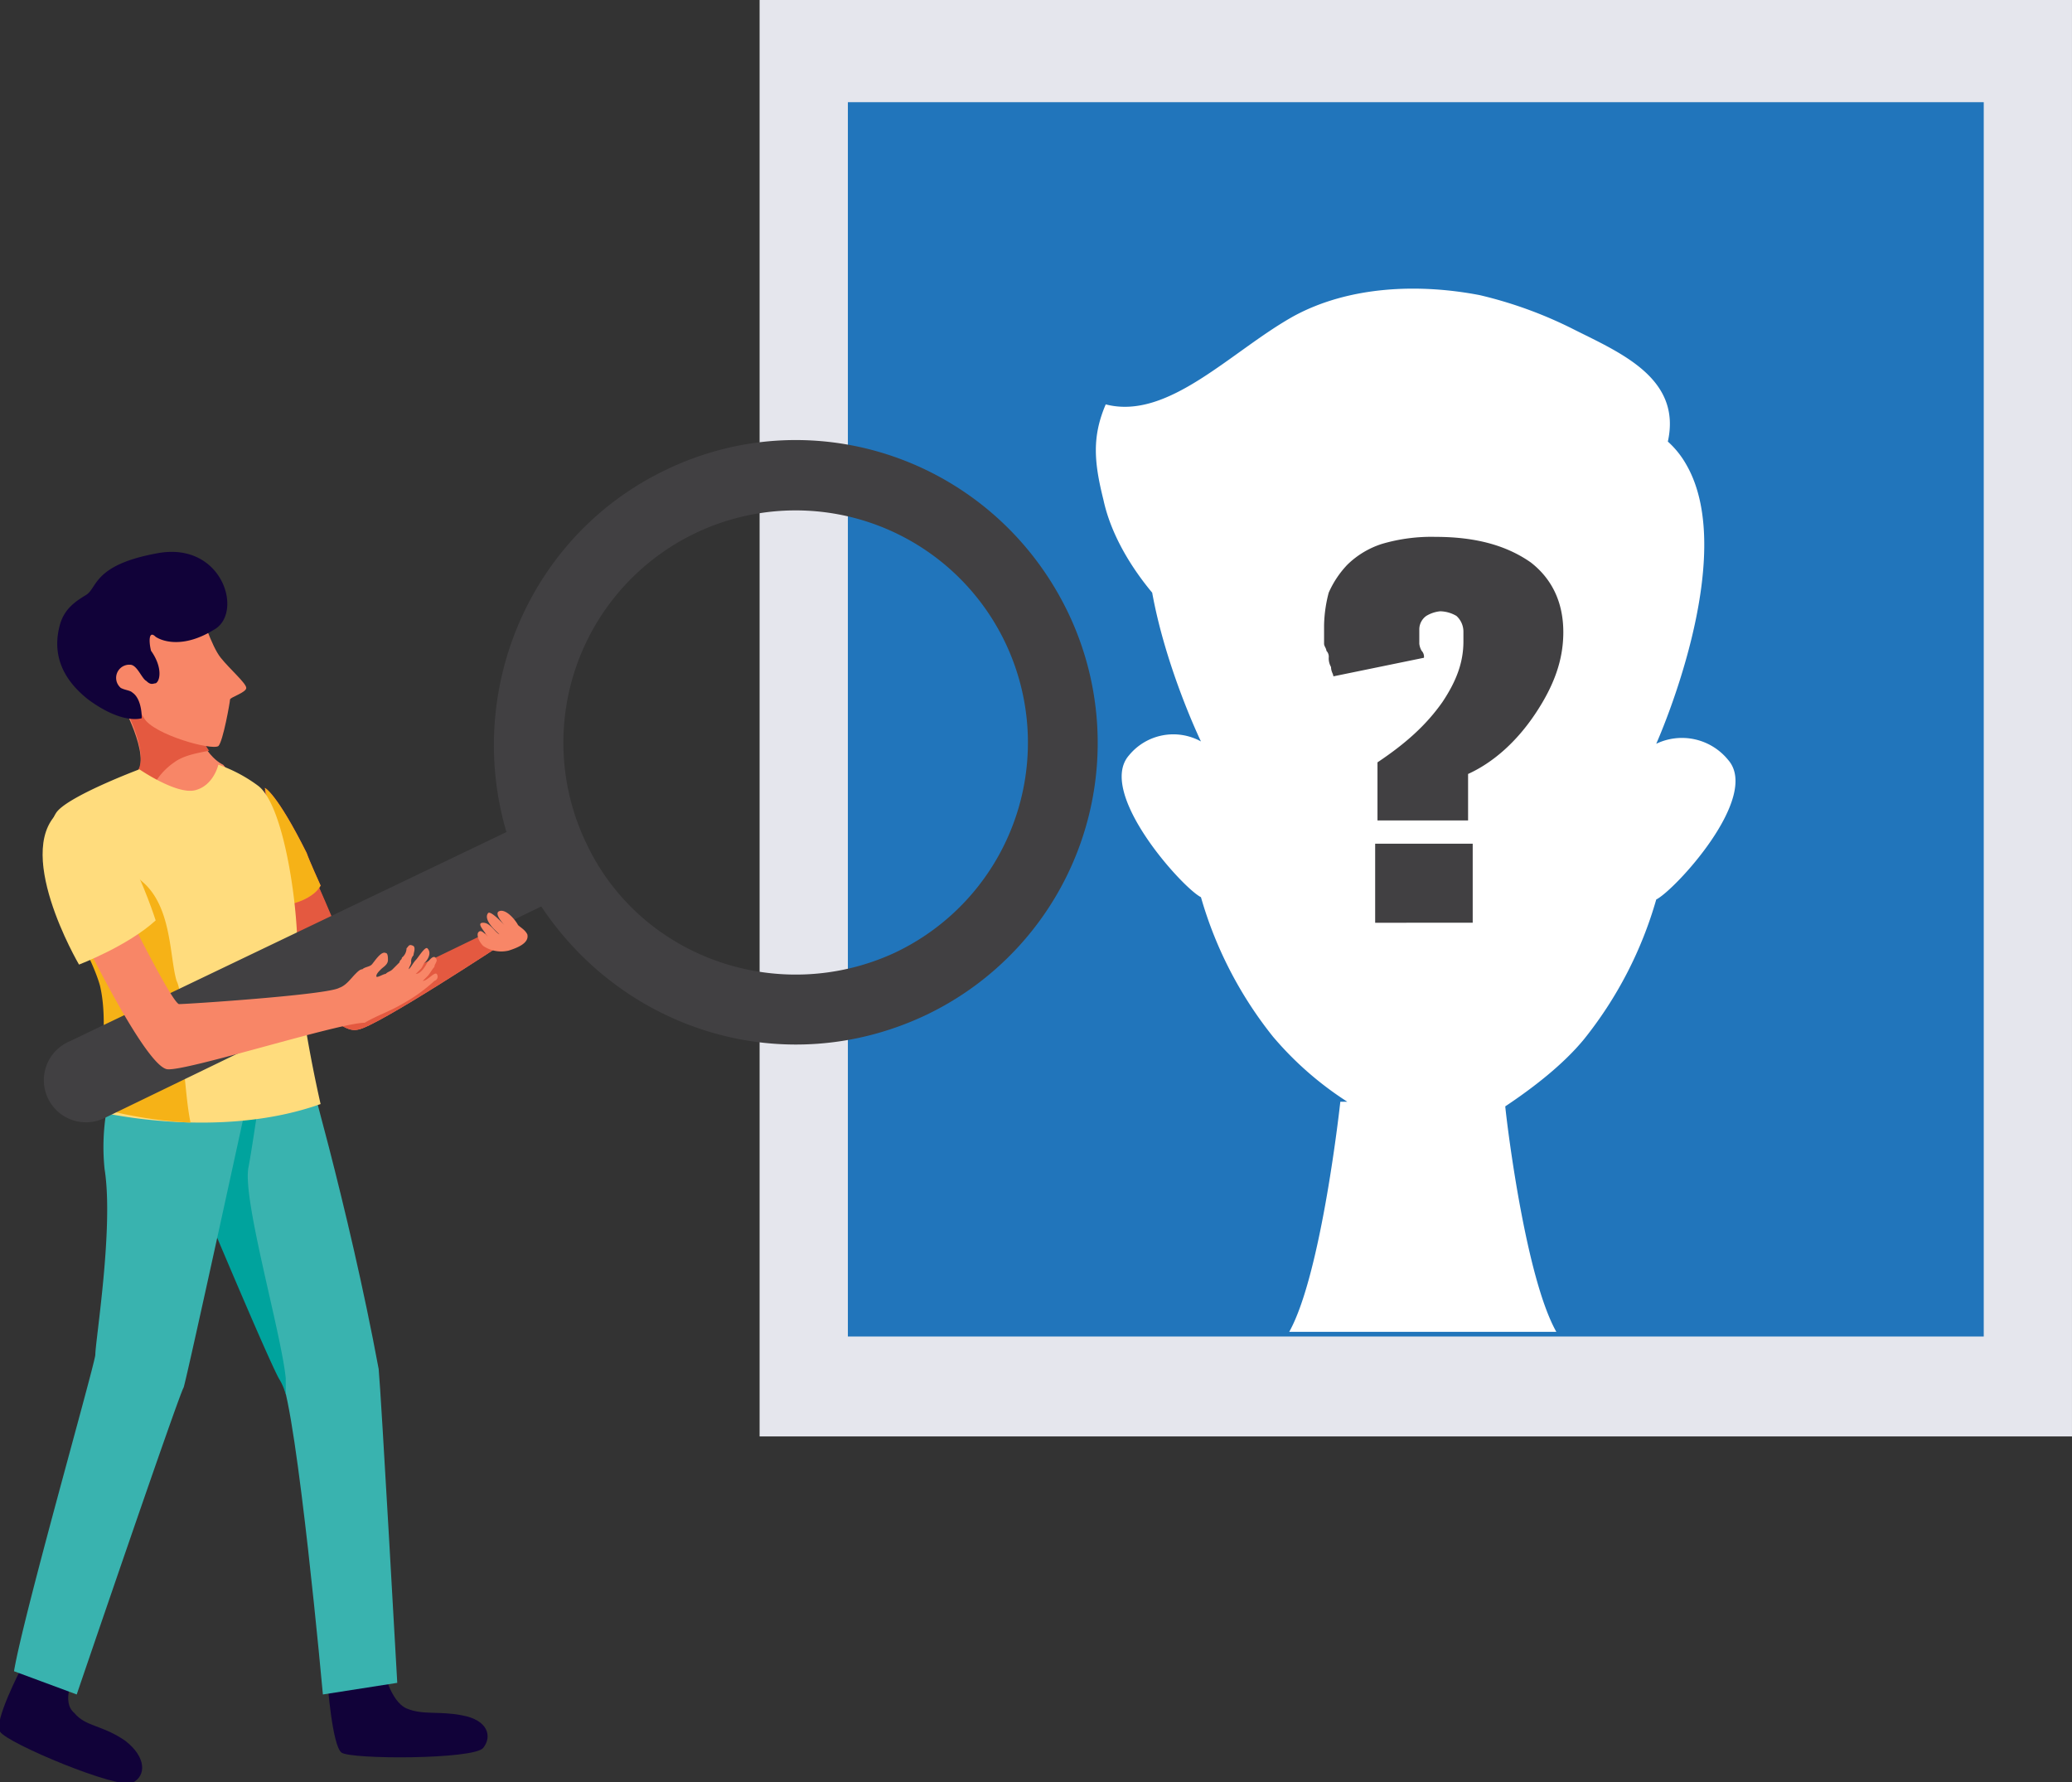
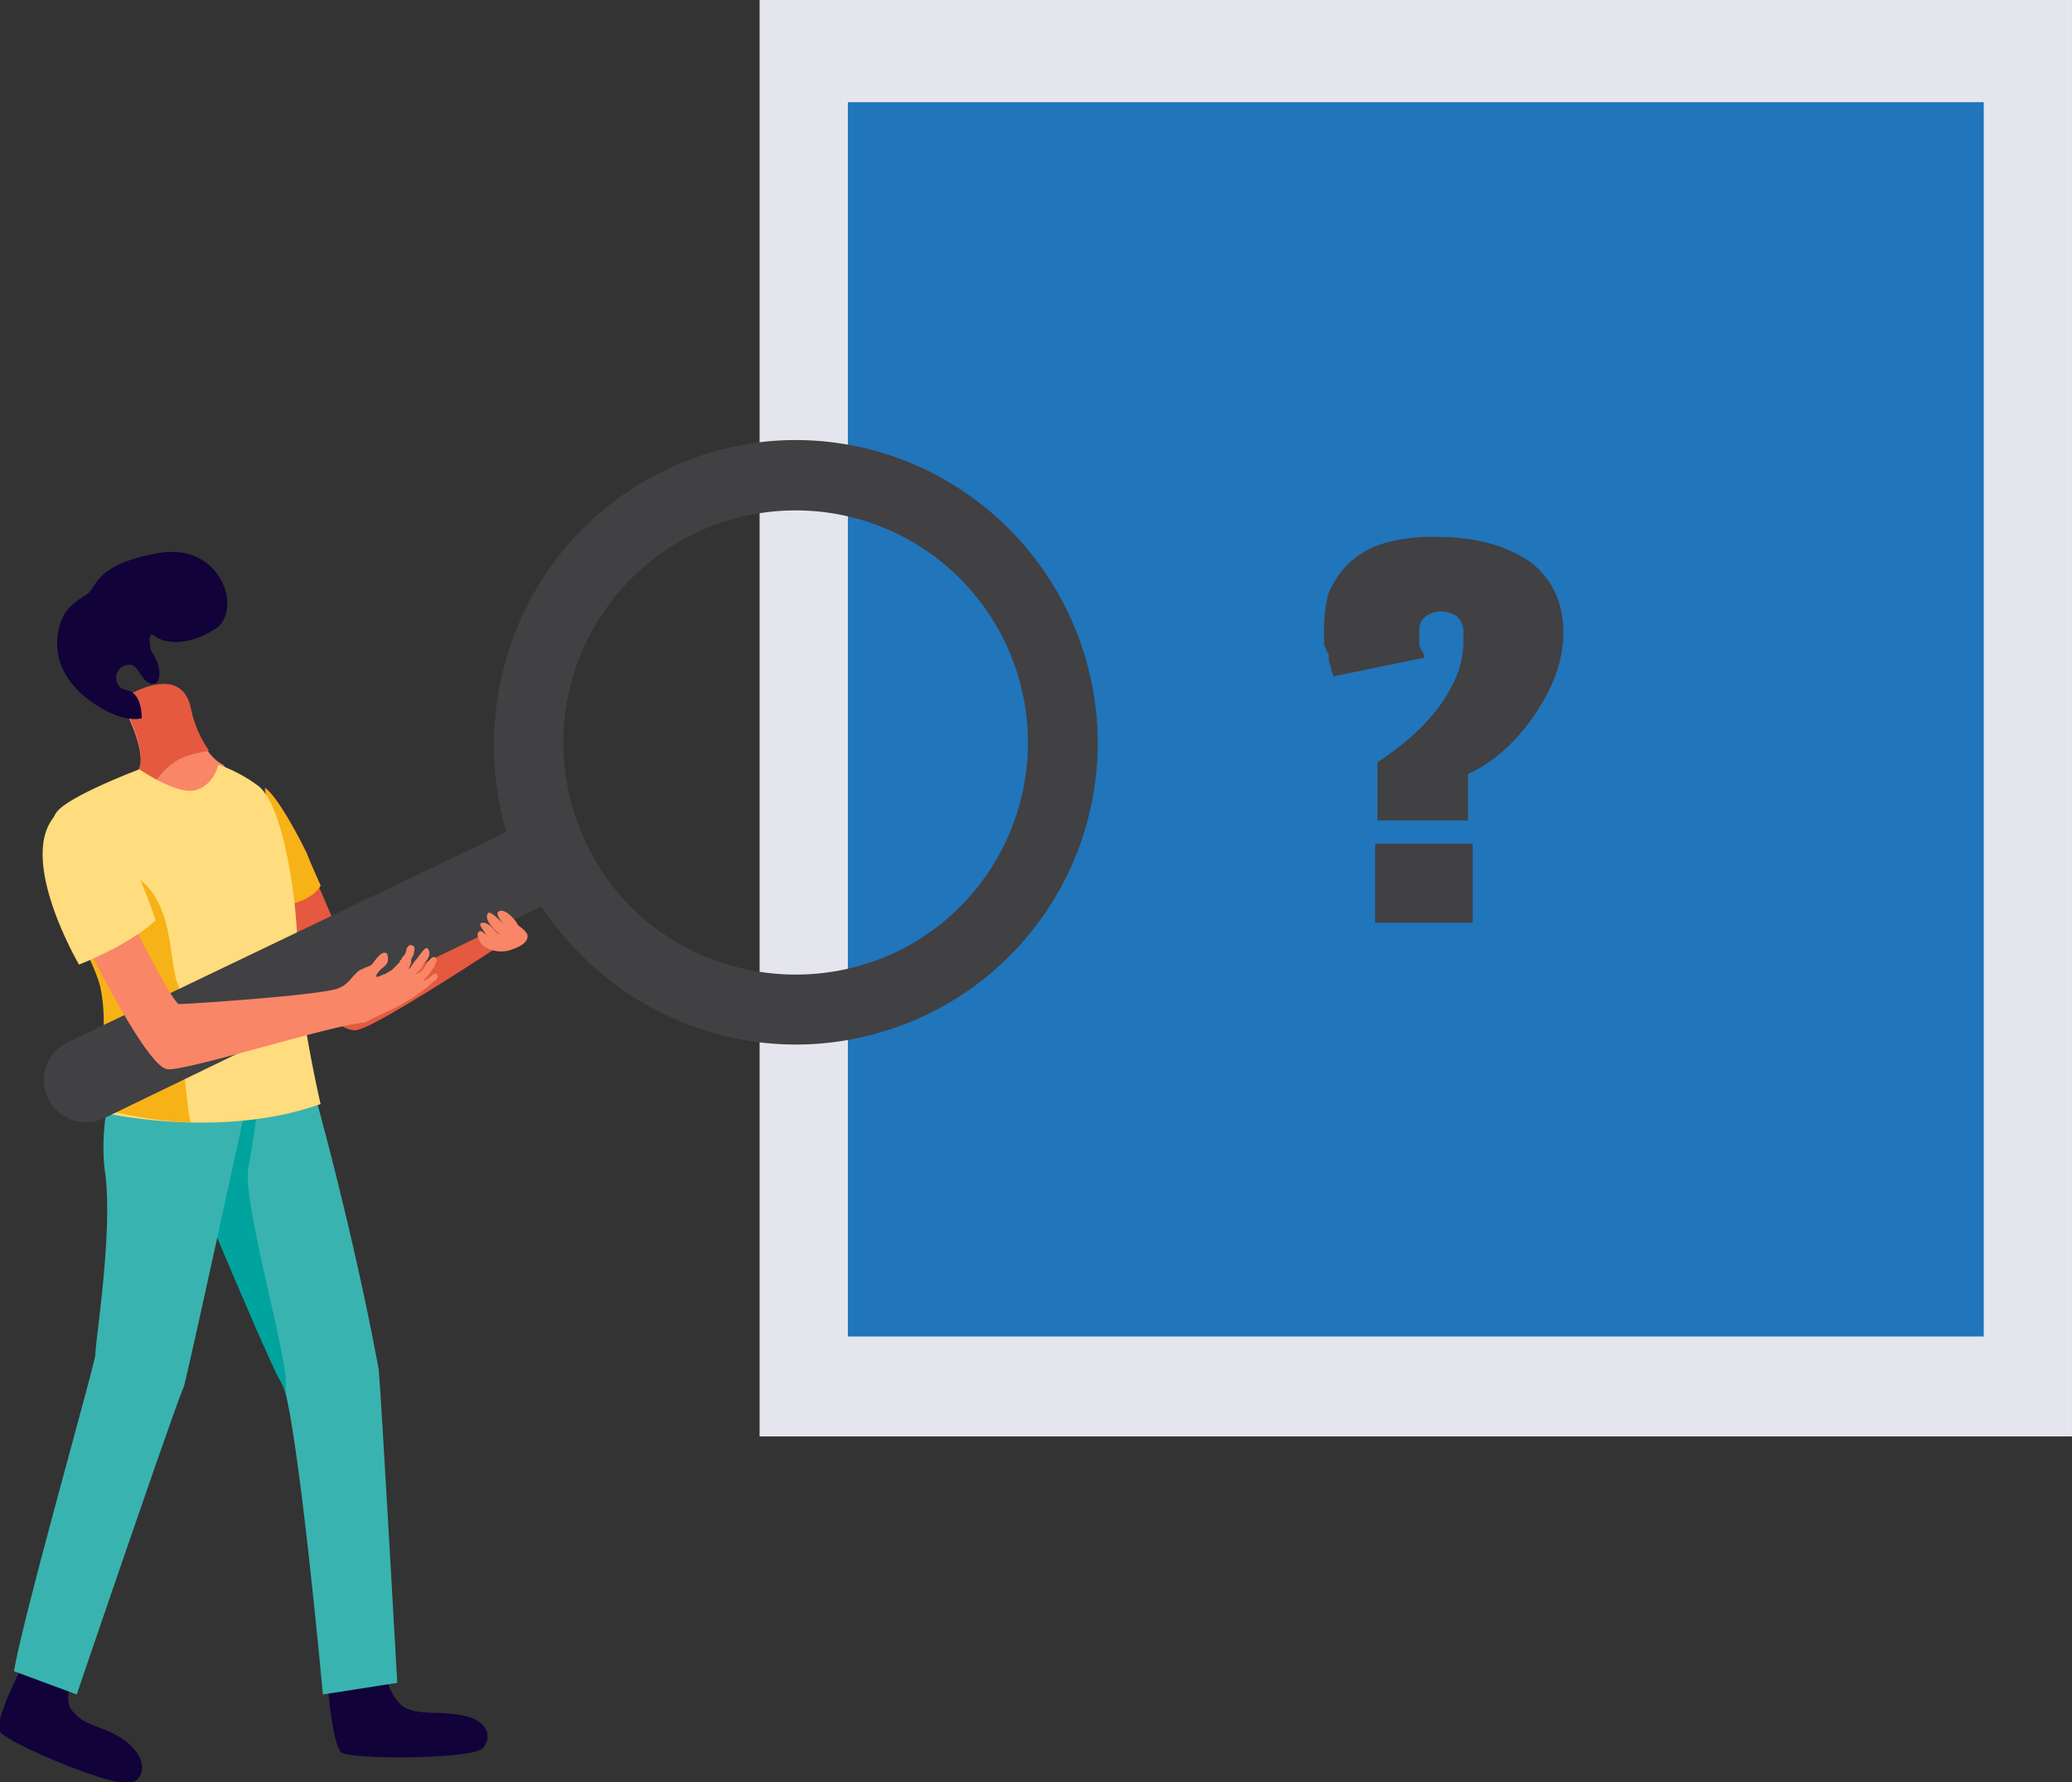
<svg xmlns="http://www.w3.org/2000/svg" width="472" height="406" viewBox="0 0 472 406">
  <rect x="0" y="0" width="472" height="406" fill="#333333" stroke="none" />
  <defs>
    <clipPath id="clip-path">
      <rect id="Rectangle_11" data-name="Rectangle 11" width="472" height="406" transform="translate(-0.015 0.022)" fill="#fff" />
    </clipPath>
  </defs>
  <g id="vector-image" transform="translate(0.015 -0.021)" clip-path="url(#clip-path)">
    <path id="Path_208" data-name="Path 208" d="M452.56,0H153.6V327.228H452.56Z" transform="translate(19.422)" fill="#e5e6ed" />
    <path id="Path_209" data-name="Path 209" d="M430.2,20.682H171.452V301.847H430.2Z" transform="translate(21.68 2.615)" fill="#2175bb" />
-     <path id="Path_210" data-name="Path 210" d="M365.653,165.762a13.553,13.553,0,0,0-16.4-3.7s19.049-42.361,6.879-63.54a20.749,20.749,0,0,0-4.233-5.3c3.175-14.3-10.583-20.121-21.166-25.416a96.189,96.189,0,0,0-21.693-7.942c-13.757-2.648-29.628-2.118-42.331,4.766-14.287,7.943-28.573,23.828-42.86,20.121-3.176,7.413-2.646,13.238-.53,21.71,1.587,7.413,5.821,14.827,11.111,21.18,3.176,17.473,11.111,33.887,11.111,33.887a13.055,13.055,0,0,0-16.4,3.178c-7.408,8.472,12.17,30.18,16.4,32.3a90.8,90.8,0,0,0,16.406,31.766A75.8,75.8,0,0,0,278.877,243.6H277.29s-4.235,39.182-11.642,52.42H326.5c-6.879-12.179-11.111-46.067-11.641-51.361,6.349-4.237,13.228-9.535,17.99-15.356a90.789,90.789,0,0,0,16.406-31.769C353.483,195.414,373.061,174.231,365.653,165.762Z" transform="translate(28.02 7.383)" fill="#fff" />
    <path id="Path_211" data-name="Path 211" d="M279.917,173.706V159.94c6.35-4.235,11.111-8.472,14.814-13.767,3.174-4.766,4.762-9,4.762-13.768v-2.118a4.84,4.84,0,0,0-1.587-3.7,7.644,7.644,0,0,0-3.7-1.059,7.516,7.516,0,0,0-3.174,1.059,3.772,3.772,0,0,0-1.587,3.176v3.176a4.1,4.1,0,0,0,.528,1.589,1.949,1.949,0,0,1,.53,1.589l-20.635,4.234c0-.53-.529-1.059-.529-2.118a4,4,0,0,1-.53-2.118,1.949,1.949,0,0,0-.53-1.589c0-.53-.528-1.059-.528-1.589V128.7a31.262,31.262,0,0,1,1.057-7.413,22.168,22.168,0,0,1,4.233-6.353,19.908,19.908,0,0,1,7.937-4.766,39.925,39.925,0,0,1,12.17-1.589c9.524,0,16.4,2.118,21.695,5.825,4.762,3.7,7.407,9,7.407,15.884,0,6.354-2.117,12.178-6.35,18.533s-9.524,11.119-15.344,13.767v10.59H279.916Zm-.528,22.773V178.472H301.61v18Z" transform="translate(33.857 13.735)" fill="#414042" />
    <g id="Group_3" data-name="Group 3" transform="translate(-0.257 100.26)">
      <path id="Path_212" data-name="Path 212" d="M24.426,142.357s6.879,12.178,3.7,16.415c0,0,9.524,8.471,16.4,4.765s3.175-6.884,3.175-6.884-5.291-2.118-7.407-12.708C37.655,133.355,24.426,142.357,24.426,142.357Z" transform="translate(3.343 -82.708)" fill="#f88667" />
      <path id="Path_213" data-name="Path 213" d="M31.834,161.479a15.026,15.026,0,0,1,4.762-5.3c2.117-1.589,5.291-2.118,7.937-2.647a25.891,25.891,0,0,1-4.233-10.06c-2.646-10.59-15.874-1.589-15.874-1.589s6.879,12.178,3.7,16.415C28.13,158.831,29.717,160.42,31.834,161.479Z" transform="translate(3.343 -82.768)" fill="#e45940" />
-       <path id="Path_214" data-name="Path 214" d="M19.259,130.508s4.233-11.119,11.111-11.119,11.111.53,12.17,3.178,3.175,9.535,5.291,12.178,5.821,5.824,5.821,6.883-3.7,2.119-3.7,2.648-1.588,9.535-2.646,10.59c-1.588,1.059-14.814-2.647-16.932-6.354C27.723,143.746,19.259,137.4,19.259,130.508Z" transform="translate(2.689 -85.161)" fill="#f88667" />
      <path id="Path_215" data-name="Path 215" d="M33.989,130.967c1.588,1.059,6.35,2.648,13.229-1.589,6.879-3.7,2.117-20.121-12.7-17.473s-13.757,7.943-16.4,9.535-4.763,3.178-5.821,6.354c-1.588,5.3-1.058,11.649,6.35,17.473,7.937,5.824,12.17,4.235,12.17,4.235,0-2.118-.53-4.765-2.117-5.824-.529-.53-1.588-.53-2.645-1.06a3,3,0,0,1,2.117-5.294c1.588,0,2.646,3.176,3.7,3.7,1.058,1.059,1.588.53,2.117.53,1.058-.53,1.588-3.7-1.058-7.412C32.4,132.025,32.4,129.378,33.989,130.967Z" transform="translate(1.716 -86.145)" fill="#110239" />
      <path id="Path_216" data-name="Path 216" d="M4.791,337.5s-6.35,12.177-4.76,14.295c1.588,2.647,26.986,13.238,30.161,11.649s3.175-5.824-1.588-9.535c-5.291-3.7-9-3.176-11.641-6.354-3.175-2.648,0-8.472,0-8.472Z" transform="translate(0.224 -57.58)" fill="#110239" />
      <path id="Path_217" data-name="Path 217" d="M66.232,340.675s1.058,14.3,3.175,15.884,30.161,1.589,32.277-1.059,1.058-6.354-4.763-7.413c-5.291-1.059-9,0-12.7-1.589s-5.291-9-5.291-9Z" transform="translate(8.63 -57.58)" fill="#110239" />
      <path id="Path_218" data-name="Path 218" d="M65.1,211.994l-35.982,2.118s26.986,65.127,31.219,73.07c3.7,7.943,9.524,72.011,9.524,72.011L86.8,356.547s-3.7-66.19-4.233-71.482C75.687,248,65.1,211.994,65.1,211.994Z" transform="translate(3.937 -73.451)" fill="#39b3af" />
      <path id="Path_219" data-name="Path 219" d="M52.994,238.938c1.058-5.824,2.117-13.767,3.175-20.121.53-2.647,3.7-2.647,4.233-4.765l-1.588-1.589-30.161,1.589s26.986,65.127,31.219,73.07a12.668,12.668,0,0,1,1.588,3.7v-3.7C60.4,276.533,51.406,245.824,52.994,238.938Z" transform="translate(3.877 -73.391)" fill="#00a39d" />
      <path id="Path_220" data-name="Path 220" d="M57.849,214.814H27.159a49.049,49.049,0,0,0-3.7,24.356c2.117,13.238-2.117,39.183-2.117,42.361-.529,3.7-16.4,59.3-18.518,72.011l14.287,5.294s23.282-68.3,24.34-69.894C41.975,287.884,57.849,214.814,57.849,214.814Z" transform="translate(0.609 -73.094)" fill="#39b3af" />
-       <path id="Path_221" data-name="Path 221" d="M64.132,206.413s6.35,9,10.583,7.943c4.233-.53,33.864-20.121,33.864-20.121L102.229,190S78.418,206.413,76.3,205.354c-1.058-.53-7.407-16.414-12.7-28.593-6.35-14.825-10.054-16.942-10.054-16.942Z" transform="translate(7.025 -80.049)" fill="#f88667" />
+       <path id="Path_221" data-name="Path 221" d="M64.132,206.413s6.35,9,10.583,7.943L102.229,190S78.418,206.413,76.3,205.354c-1.058-.53-7.407-16.414-12.7-28.593-6.35-14.825-10.054-16.942-10.054-16.942Z" transform="translate(7.025 -80.049)" fill="#f88667" />
      <path id="Path_222" data-name="Path 222" d="M64.132,206.413s6.35,9,10.583,7.943c4.233-.53,33.864-20.121,33.864-20.121L102.229,190S78.418,206.413,76.3,205.354c-1.058-.53-7.937-18.532-13.229-29.652-6.879-15.355-9.524-15.884-9.524-15.884Z" transform="translate(7.025 -80.049)" fill="#e45940" />
      <path id="Path_223" data-name="Path 223" d="M66.248,181.586s-2.645-5.825-3.175-7.413c-6.879-13.767-9.524-14.825-9.524-14.825l5.821,26.476C62.015,185.293,65.19,183.7,66.248,181.586Z" transform="translate(7.026 -80.109)" fill="#fd425f" />
      <path id="Path_224" data-name="Path 224" d="M66.248,181.586s-2.645-5.825-3.175-7.413c-6.879-13.767-9.524-14.825-9.524-14.825l5.821,26.476C62.015,185.293,65.19,183.7,66.248,181.586Z" transform="translate(7.026 -80.109)" fill="#f6b217" />
      <path id="Path_225" data-name="Path 225" d="M20.391,233.542s27.515,6.884,51.326-1.589c0,0-5.291-22.768-5.291-35.477,0-10.59-3.175-32.829-9-37.064a33.974,33.974,0,0,0-9-4.766s-1.058,4.766-5.291,5.825-12.7-4.766-12.7-4.766-16.932,6.354-19.049,10.06c-4.763,7.413,7.407,28.593,10.583,39.714C24.624,217.127,20.391,233.542,20.391,233.542Z" transform="translate(1.557 -80.703)" fill="#ffdc7d" />
      <path id="Path_226" data-name="Path 226" d="M42.288,234.524c-1.058-5.294-1.058-10.06-2.117-15.884a55.344,55.344,0,0,1,0-13.238c-.529-1.06-.529-2.119-1.058-3.178-1.588-5.294-1.058-16.414-7.407-22.238-3.7-3.176-7.407-8.472-12.7-9.535-6.35-1.059-3.175-1.059-8.466-2.647,0,2.118-2.646,5.824-1.588,8.472,3.7,9,10.583,19.592,12.7,27,2.646,11.119-1.588,27.534-1.588,27.534a96.22,96.22,0,0,0,22.223,3.71Z" transform="translate(1.354 -79.037)" fill="#f6b217" />
      <path id="Path_227" data-name="Path 227" d="M209.428,220.134a68.662,68.662,0,0,0,32.806-91.6C225.831,94.115,185.087,79.287,150.7,95.7c-31.219,14.826-46.035,50.3-36.511,82.6L14.706,225.959a9.6,9.6,0,1,0,7.937,17.473l99.477-48.183C141.17,223.84,177.68,234.959,209.428,220.134ZM132.174,180.42a52.91,52.91,0,1,1,70.374,25.416c-26.456,12.18-58.2,1.061-70.371-25.415Z" transform="translate(1.421 -89.004)" fill="#414042" />
      <path id="Path_228" data-name="Path 228" d="M28.032,186.631s9,18,10.583,18.533c2.117,0,33.865-2.118,36.51-3.7,1.588-.53,2.645-2.118,3.7-3.176.529-.53,1.058-1.059,1.588-1.059.529-.53,1.588-.53,2.117-1.059s2.117-3.176,3.175-2.647c.529,0,.529,1.059.529,1.589,0,1.059-1.058,1.589-1.588,2.118s-1.058,1.059-1.058,1.589,1.587-.53,2.117-.53c.529-.53,1.058-.53,1.588-1.059l1.588-1.589c0-.53.529-.53.529-1.059a2.751,2.751,0,0,0,1.058-2.118c.529-.53.529-1.06,1.587-.53.53.53,0,1.589,0,2.119a1.946,1.946,0,0,0-.529,1.589c0,.53-.529,1.059-.529,1.589.529-.53,1.058-1.589,1.588-2.118s2.117-3.178,2.645-2.647c1.058,1.059,0,2.647-.529,3.176s-.529,1.059-1.058,1.589l-1.058,1.059c1.058,0,2.117-1.589,2.645-2.647.53-.53,1.588-2.118,2.117-.53,0,.53-.53,1.059-.53,1.589-.529.53-1.058,1.589-1.588,2.118l-1.058,1.059c1.058,0,2.645-2.118,3.175-1.589a1.015,1.015,0,0,1-.53,1.589,37.566,37.566,0,0,1-7.407,5.3c-2.646,1.589-5.821,2.647-8.466,4.235-5.821,0-40.743,11.119-44.976,10.59S20.623,197.755,17.451,191.4C13.745,185.043,28.032,186.631,28.032,186.631Z" transform="translate(2.382 -76.681)" fill="#f88667" />
      <path id="Path_229" data-name="Path 229" d="M16.9,199.193s11.111-4.235,17.462-10.06c0,0-10.583-33.358-21.165-25.416C1.028,172.191,16.9,199.193,16.9,199.193Z" transform="translate(1.342 -79.711)" fill="#ffdc7d" />
      <path id="Path_230" data-name="Path 230" d="M96.788,189.032c.529-.53,1.058,0,2.117,1.059-1.058-1.589-2.645-3.176-1.058-3.176s2.646,2.118,3.7,2.647c-.53-.53-3.7-3.176-2.645-4.765.53-1.059,4.233,3.176,4.762,3.7-.53-.53-3.7-3.7-2.117-4.235s3.7,2.118,4.233,3.176c.53.53,1.587,1.059,2.117,2.118.53,2.118-2.646,3.178-4.233,3.7a7.344,7.344,0,0,1-5.82-1.059C96.788,191.151,96.259,189.562,96.788,189.032Z" transform="translate(12.467 -76.964)" fill="#f88667" />
    </g>
  </g>
</svg>